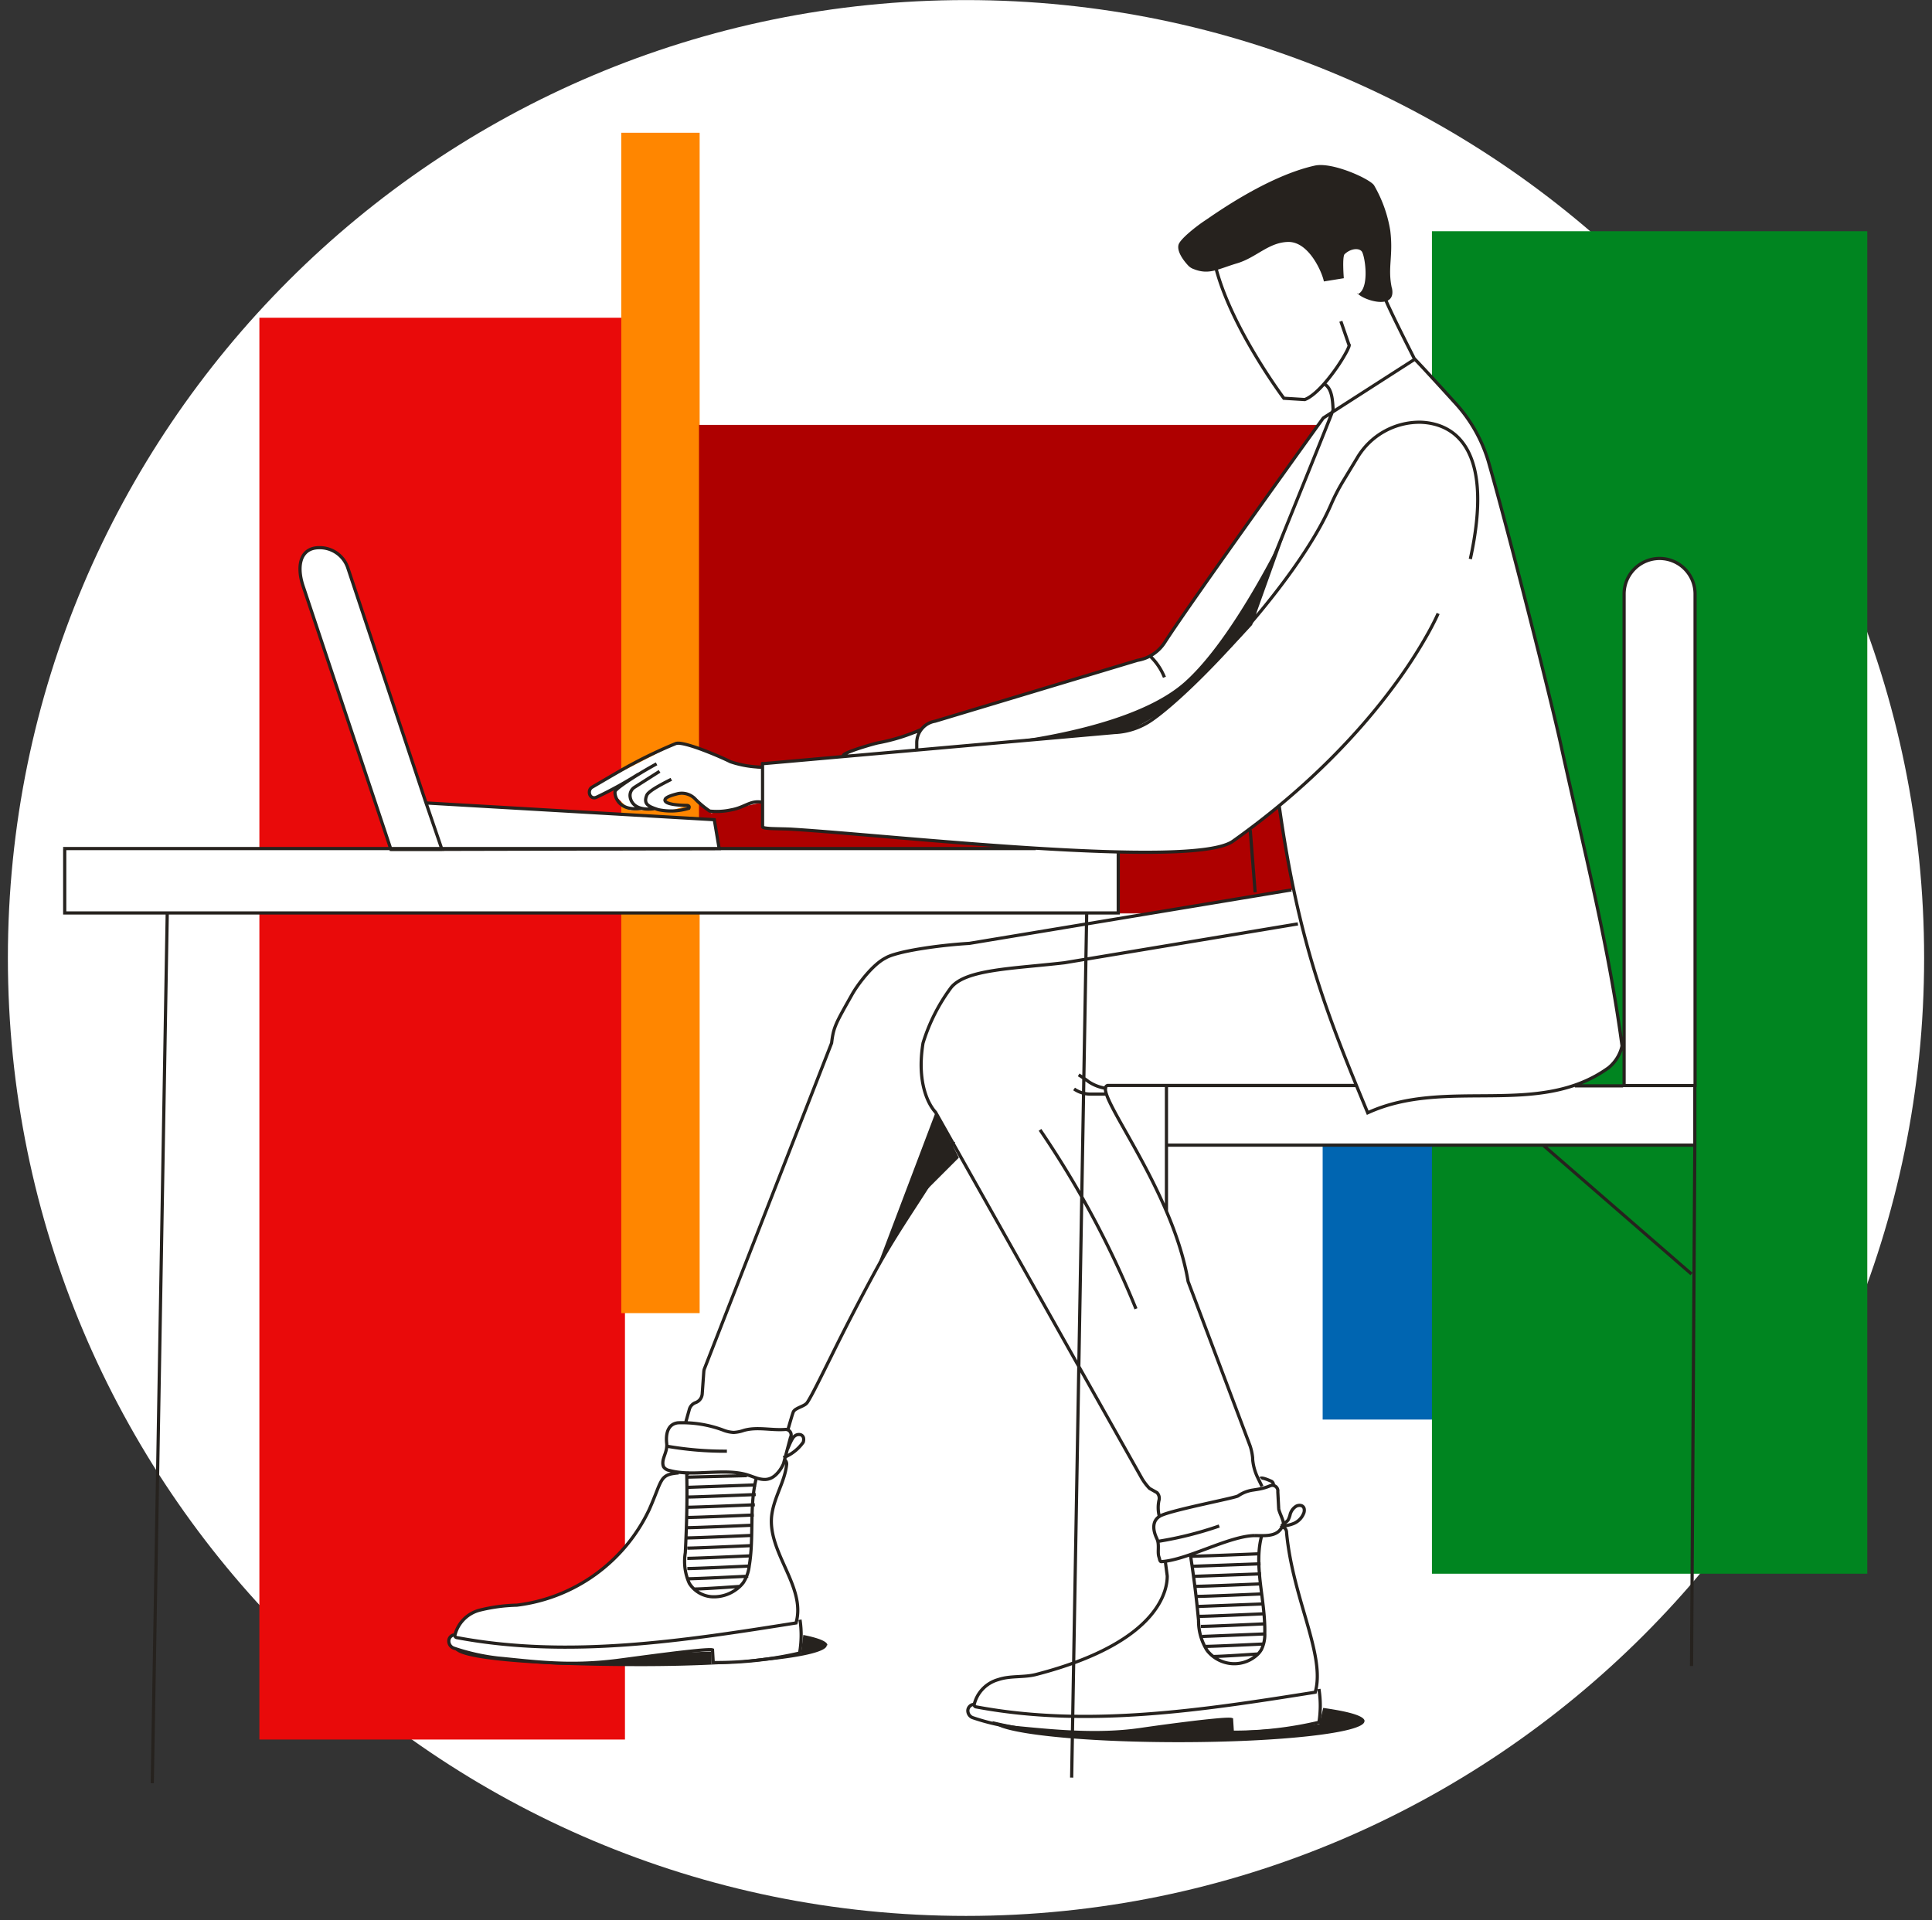
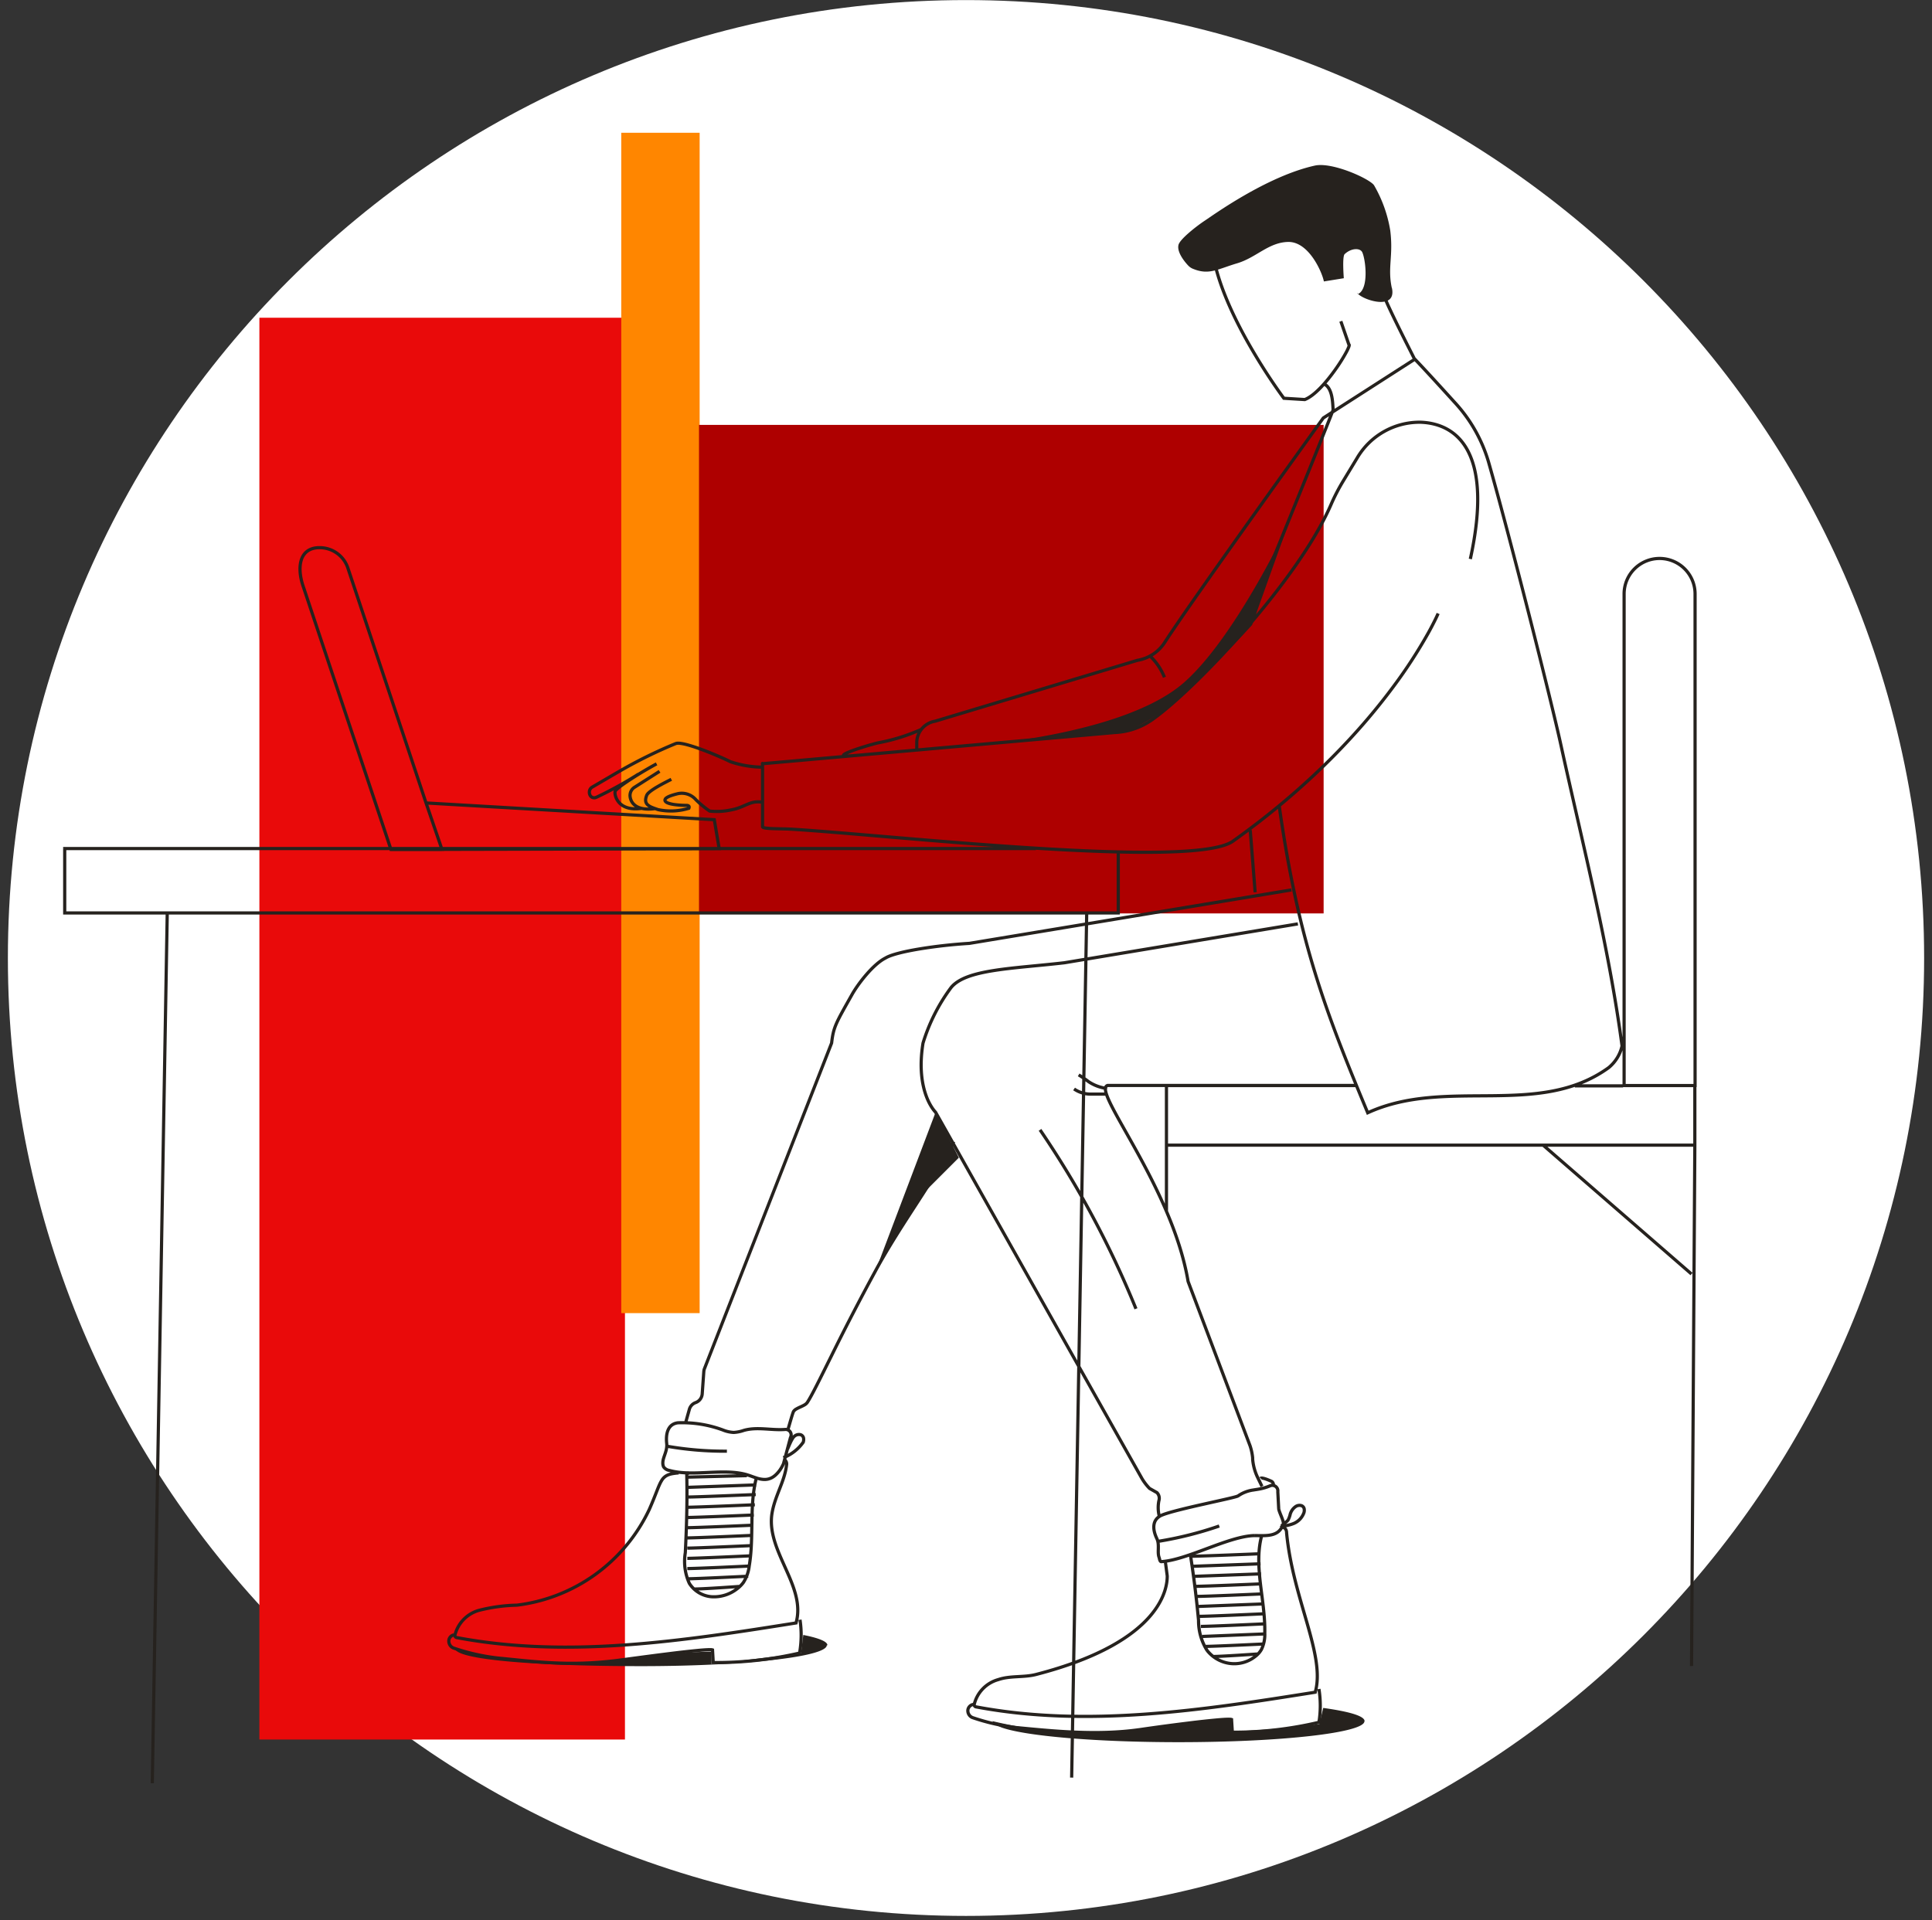
<svg xmlns="http://www.w3.org/2000/svg" width="172" height="171" fill="none">
  <rect width="100%" height="100%" fill="#333333" stroke="none" />
  <path d="M86 170.604c47.109 0 85.299-38.19 85.299-85.299C171.299 38.196 133.109.007 86 .007 38.891.007.702 38.197.702 85.305c0 47.109 38.189 85.299 85.298 85.299z" fill="#fff" />
  <path d="M55.638 28.293H23.092v126.605h32.546V28.293z" fill="#E90A0A" />
  <path d="M62.287 11.822h-6.978v105.106h6.978V11.822z" fill="#FF8600" />
  <path d="M117.838 37.835H62.229v43.501h55.609v-43.5z" fill="#AE0000" />
-   <path d="M127.488 37.828h-9.736v88.578h9.736V37.828z" fill="#0065B1" />
-   <path d="M166.239 20.591h-38.758v119.542h38.758V20.591z" fill="#008520" />
-   <path fill-rule="evenodd" clip-rule="evenodd" d="M144.567 52.888a3.16 3.16 0 013.159-3.16 3.152 3.152 0 013.146 3.16v49.125h-47.04v-5.066H98.38l.393 1.627 5.216 9.657 1.806 6.132c3.59 7.528 5.178 13.493 5.872 16.097.251.944.385 1.446.454 1.42.683-.269.757-.186 1.09.187.076.086.165.185.278.3l.293 1.949c-.009.105.09.353.194.612.122.305.25.625.215.749-.039.133-.094.26-.165.38a.444.444 0 01.516.422c.246 2.593.946 5.008 1.577 7.181.768 2.647 1.431 4.933 1.038 6.739h.265a9.339 9.339 0 010 2.966c-2.52.601-5.103.901-7.694.896l-.072-1.133c-.473-.171-6.756.688-8.231.91-3.612.508-7.374.149-10.478-.146l-.42-.04a18.93 18.93 0 01-3.918-.888.66.66 0 01-.423-.716.595.595 0 01.38-.437l.165-.036a3.04 3.04 0 012.15-2.207c.578-.196 1.19-.231 1.803-.266.526-.03 1.054-.06 1.563-.193 11.477-2.965 11.671-7.952 11.671-8.768l-.172-1.312-.38.044a.79.79 0 01-.2-.373c-.079-.204-.068-.453-.058-.715.014-.317.027-.653-.114-.947-.359-.738-.48-1.555.236-1.992a3.196 3.196 0 01-.05-1.433.717.717 0 00-.172-.716l-.659-.373a4.78 4.78 0 01-.681-.888l-16.822-29.86c-.929 1.822-2.117 3.658-3.368 5.59-1.168 1.805-2.391 3.695-3.509 5.737-1.748 3.218-3.153 6.035-4.202 8.139-.89 1.784-1.523 3.055-1.895 3.624-.111.172-.366.289-.618.404-.252.116-.503.23-.607.399-.115.193-.164 1.518 0 1.231 0 0-.157.273-.351.631a.473.473 0 01.079.502l-.508 1.906a.458.458 0 01.2.436c-.081.771-.362 1.492-.648 2.228-.27.695-.545 1.403-.663 2.178-.244 1.605.444 3.147 1.127 4.675.703 1.575 1.4 3.136 1.065 4.739l.273.036c.15.984.138 1.985-.037 2.966-2.52.584-5.1.867-7.687.845l-.064-1.132c-.39-.141-4.919.464-7.335.787-.52.07-.943.126-1.205.158-3.744.47-6.6.18-9.375-.101-.406-.041-.81-.082-1.214-.12a18.976 18.976 0 01-3.925-.931.668.668 0 01-.416-.717.565.565 0 01.373-.437h.172a3.052 3.052 0 012.149-2.207 15.06 15.06 0 013.36-.458 15.044 15.044 0 0011.785-8.504c.257-.585.445-1.066.599-1.461.533-1.365.668-1.711 1.901-1.828a5.63 5.63 0 01-.716-.142.767.767 0 01-.509-.316.875.875 0 01-.064-.408c0-.21.079-.434.162-.671.108-.304.222-.628.181-.962-.1-.882.1-1.763 1.025-1.856.212-.015.425-.015.638 0l.35-1.239a.902.902 0 01.56-.602.889.889 0 00.587-.789l.143-1.991a1.06 1.06 0 01.043-.208l11.334-29.036c.158-1.377.356-1.73 1.644-4.012l.16-.287c.51-.917 1.864-2.708 2.996-3.274.946-.588 4.664-1.14 7.48-1.303l28.656-4.758h.157a112.52 112.52 0 01-1.289-7.458c-1.233 1.047-2.629 2.1-4.098 3.146-1.218.866-5.173 1.074-10.187.96v5.444H5.76v-5.731h29.06l-7.81-23.334c-.602-1.72-.38-3.496 1.433-3.496a2.644 2.644 0 012.515 1.777L38 71.478l25.59 1.462.438 2.587h28.455c-4.866-.297-10.007-.734-14.333-1.101-3.08-.262-5.748-.489-7.61-.605-.302-.02-.67-.028-1.037-.036-.824-.02-1.635-.037-1.635-.186V71.45l-4.543.96-2.049-1.662h-1.332l-.874.573 1.956.465-1.175.358h-3.769l-1.332-1.317.129-.717-1.97 1.025-.459-.308.15-.717 7.673-3.933 2.286.53 2.916 1.369c.432.041 1 .151 1.472.242.505.098.9.175.9.123 0-.365 0-.41.02-.423.008-.006.023-.005.043-.028l7.1-.638 1.433-.674 5.373-1.454c0-.337.502-.852 1.433-1.003l18.018-5.423a3.584 3.584 0 002.429-1.598c2.364-3.675 13.741-19.544 13.741-19.544l.358-.415 1.067-.716-.859-2.372-1.871 1.433-1.862-.115a55.62 55.62 0 01-4.356-7.35c-1.547-3.231-2.536-6.763-1.92-8.246 1.118-2.68 11.52-1.354 11.52-1.354l6.448 13.461c.939.982 2.4 2.587 3.582 3.89a13.345 13.345 0 012.916 5.26c1.884 6.583 5.616 21.391 6.448 25.21.462 2.111.943 4.218 1.424 6.324 1.553 6.798 3.103 13.588 4.027 20.513a3.536 3.536 0 01-1.203 1.927 11.686 11.686 0 01-2.995 1.548h4.406V52.888zm-28.722 29.52a.827.827 0 01-.049-.24l-.251.085.329.258c-.008-.034-.019-.068-.029-.103z" fill="#fff" />
  <path d="M71.184 147.196l.032.139.092-.021.016-.093-.14-.025zm-7.687.846l-.142.008.008.133.133.002.001-.143zm-.064-1.125l.142-.008-.006-.094-.088-.032-.048.134zm-19.128.724l-.017.141h.003l.014-.141zm-3.926-.889l-.052.133.006.002.046-.135zm-.416-.716l-.14-.024v.004l.14.02zm.373-.437v-.142h-.024l-.023.008.047.134zm45.98-61.597l.007.141h.008l.007-.001-.022-.14zm-7.48 1.303l.064.127.005-.002.006-.004-.075-.12zm-4.8 7.573l.132.052.007-.018.002-.018-.14-.016zm-11.334 29.029l-.133-.052-.003.01.136.042zm-.043.208l-.141-.015v.004l.141.011zm-.143 1.991l-.142-.01v.003l.142.007zm-.587.788l-.049-.133.048.133zm-.56.603l-.136-.04v.001l.137.039zm16.6-12.38l.125.068v-.001l-.125-.067zm-7.322 12.566l.12.075.002-.001-.122-.074zm24.122-39.955l.016.142.007-.002-.023-.14zm-10.102 2.214l-.11-.09-.004.005.114.085zm-2.493 4.936l-.135-.042-.003.01-.002.009.14.023zm1.118 6.161l.124-.07-.01-.018-.015-.014-.1.102zm18.369 32.611l-.124.07.002.003.122-.073zm.681.889l-.103.098.015.015.017.01.071-.123zm.659.372l.101-.099-.014-.015-.018-.01-.069.124zm.172.717l-.136-.043-.002.007-.002.008.14.028zm-4.564-36.974v-.143h-.02l-.02.006.04.136zm7.164 17.459l-.14.023.002.014.005.012.133-.049zm5.524 14.65l.135-.044-.002-.006-.133.05zm.222 1.053h.142v-.013l-.142.013zm0 .115h-.142v.012l.142-.012zm.422 1.583l-.128.061.001.001.127-.062zm32.648-34.853h-.142v.142h.142v-.142zm6.318 0v.142h.142v-.142h-.142zm-47.061 0v-.142h-.142v.142h.142zm0 5.308h-.142v.142h.142v-.142zm47.04 0v.142h.142v-.142h-.142zM5.761 75.562v-.142H5.62v.142h.142zm0 5.731H5.62v.143h.142v-.143zm93.794 0v.143h.142v-.143h-.142zm-35.527-5.717v.142h.168l-.028-.165-.14.023zm-.437-2.586l.14-.024-.02-.111-.112-.007-.008.142zm-28.786 2.651l-.135.045.032.097h.103v-.142zm4.542 0v.142h.199l-.065-.188-.134.046zm-1.433-4.184l-.135.045v.001l.135-.046zm-6.956-20.912l.135-.045-.001-.002-.134.047zm-2.515-1.777v.142h.001v-.142zm-1.433 3.496l.135-.045v-.002l-.135.047zm87.289-16.8l-.114.086.04.052.065.004.009-.142zm1.863.115l-.01.142.032.002.029-.012-.051-.132zm3.925-4.893l-.134.046.032.094.099.002.003-.142zm-55.07 37.139l-.067.126.01.005.01.003.046-.134zm-4.844-1.62l-.046-.135-.008.004.054.132zm-5.015 2.465l.07.124.002-.001-.072-.123zm-2.457 1.433l-.072-.123-.005.003.077.12zm.401.889l.057.13.004-.002-.06-.129zm3.367-.875l-.076-.12-.004.003.08.117zm1.104.71l.132.052v-.003l-.132-.05zm1.017 1.268l-.046.134.008.003.008.001.03-.138zm2.737-.123l.042.137.06-.02.027-.058-.13-.059zm-.237-.257v.142h.004l-.004-.142zm-1.884-.516l-.137-.037.137.037zm1.125-.523l-.031-.139-.003.001.034.138zm1.619.53l-.108.094.007.006.1-.1zm1.232 1.017l-.08.118.03.02.035.004.015-.142zm1.913-.107l-.025-.14-.006.001.031.139zm13.11-5.975L78.18 66h-.002l.027.14zm43.559 32.948l-.132.055.057.136.134-.062-.059-.13zm21.442-4.012l.083.116.007-.006-.09-.11zm1.261-2.271l.141.018.001-.008-.142-.01zm-.043.458l-.141.02.141-.02zM132.51 41.102l.137-.039-.001-.001-.136.04zm-2.966-5.23l-.106.096h.001l.105-.096zm-3.582-3.89l.103-.098-.081-.085-.099.064.077.12zm-8.153 5.237l-.076-.12-.023.015-.017.022.116.083zm-16.542 21.579l-.023-.14-.009.001-.009.003.041.136zM83.249 64.22l.023.14.01-.001.008-.003-.04-.136zm-1.633 1.891l-.142-.002v.002h.142zm30.225-12.651l-.131-.054-.007.016-.003.018.141.02zm-54.046 80.97l.128.061.002-.003-.13-.058zm-11.785 8.504l.003.142h.007l.007-.001-.017-.141zm-3.36.458l-.035-.137-.004.001.039.136zm-2.15 2.214l-.138-.034-.002.009v.008l.14.017zm.165.215l.026-.14-.006-.001-.02.141zm30.205-1.304l.022.14.09-.014.024-.087-.136-.039zm-2.15-9.7l-.14-.022v.001l.14.021zm1.311-4.406l-.141-.017v.002l.141.015zm-8.898.609l.142-.016-.284.02.142-.004zm-.122 7.236l.14.023.002-.008v-.008l-.142-.007zm.359 2.736l-.13.059.004.009.006.008.12-.076zm1.97 1.19l-.012.141.003.001.009-.142zm2.228-.666l-.083-.116-.003.002.086.114zm.609-.595l.113.086.003-.005.004-.005-.12-.076zm.523-1.469l-.14-.024-.002.008.142.016zm4.807-11.025l.116.082.013-.019.007-.021-.136-.042zm-.215-.667l.056-.13-.009-.004-.008-.003-.04.137zm-.53.101l.074.121.007-.004.005-.004-.086-.113zm-11.75 2.35h.143l-.284-.012.142.012zm.065.408l-.131.054.006.015.009.012.116-.081zm.509.315l.038-.137-.008-.002-.008-.001-.022.14zm7.028.423l-.044.135.044-.135zm2.808-.438l.115.084.001-.001-.116-.083zm.337-.601l.13.056.005-.01.002-.01-.137-.036zm.616-2.314l-.125-.068-.008.015-.004.016.137.037zm-.48-.717l.01.142h.005l-.015-.142zm-3.682.086l-.04-.136-.008.002.048.134zm-.896.179l-.008.142.008.001.008-.001-.008-.142zm-.953-.214l.054-.132-.004-.002-.05.134zm-3.983-.645l-.005-.142h-.01l.015.142zm26.17 25.103l-.03-.139-.008.002-.01.004.049.133zm-.379.437l-.14-.03v.009l.14.021zm.423.716l-.05.134.004.001.046-.135zm3.919.889l-.017.141h.003l.014-.141zm10.896.186l.02.141h.001l-.021-.141zm8.232-.91l.142-.008-.006-.094-.088-.032-.048.134zm.072 1.132l-.142.009.008.133.133.001.001-.143zm7.708-.881l.033.139.093-.022.015-.094-.141-.023zm-13.504-13.032h.142v-.009l-.002-.009-.14.018zm-15.038 9.228l.038.137.008-.002-.046-.135zm-2.15 2.214l-.137-.034-.002.008-.001.007.14.019zm.159.215l.026-.141h-.002l-.024.141zm30.204-1.304l.022.14.089-.014.025-.087-.136-.039zm-2.551-14.199h-.142v.006l.001.006.141-.012zm-7.837 7.801l.142.001v-.007l-.001-.007-.141.013zm.766 2.687l-.12.076.004.006.005.006.111-.088zm4.298.508l-.086-.113-.002.003.088.11zm.524-.587l.122.072.003-.005.002-.005-.127-.062zm.307-1.433l-.142-.004.001.009.141-.005zm2.623-9.822l.054.131.005-.002-.059-.129zm.853-.91l.133.05.002-.008-.135-.042zm-.209-.659l.054-.132-.006-.002-.007-.003-.041.137zm-1.024.845l.138.037.001-.008-.139-.029zm-.165.43l.114.085.008-.01.005-.01-.127-.065zm-.207.201l-.081-.117-.003.001.084.116zm-11.277 3.138l.136-.044-.002-.004-.002-.005-.132.053zm8.482-1.949v-.142h-.003l.003.142zm2.573-1.06l.136.039v-.001l-.136-.038zm-.409-1.361l.142.012.001-.009-.001-.011-.142.008zm-.079-1.505l-.141-.016-.001.012v.012l.142-.008zm-.716-.494l.054.131.005-.003.005-.002-.064-.126zm-2.823.888l-.079-.118h-.001l.08.118zm-6.798 1.719l-.058-.13-.001.001.059.129zm-.423 2.099l.128-.06v-.002l-.128.062zm10.137-5.143l-.059.129.007.003.006.002.046-.134zM96.911 96.317l-.086.113.007.005.08-.118zm.144 1.11l-.003.142h.003v-.142zm29.423-59.828l.005-.142h-.003l-.002.142zm-5.646 3.167l.122.073.001-.001-.123-.072zm-2.35 4.198l.131.057-.131-.057zm-15.968 19.164l.08.117h.001l-.081-.117zm-3.31 1.103l-.006-.142h-.006l.012.142zm-31.28 2.773l-.012-.142-.051.005-.037.036.1.1zm3.156 76.248a8.965 8.965 0 01-.036 2.92l.28.049c.177-.995.19-2.013.037-3.012l-.281.043zm.072 2.806a32.687 32.687 0 01-7.653.842l-.003.285a32.98 32.98 0 007.72-.85l-.064-.277zm-7.513.976l-.064-1.125-.284.017.065 1.124.283-.016zm-.158-1.251a.738.738 0 00-.2-.028 4.425 4.425 0 00-.296.004c-.232.01-.537.032-.892.066a88.23 88.23 0 00-2.571.29c-1.888.234-3.915.514-4.647.607l.036.282c.745-.094 2.75-.372 4.646-.607a92.763 92.763 0 012.563-.289c.353-.033.652-.056.877-.065a3.87 3.87 0 01.273-.004l.083.006a.18.18 0 01.031.006l.097-.268zm-8.606.939c-4.28.535-7.378.079-10.557-.223l-.027.283c3.168.301 6.302.761 10.62.222l-.036-.282zm-10.554-.223a18.781 18.781 0 01-3.896-.881l-.092.269c1.283.438 2.609.738 3.955.895l.033-.283zm-3.89-.879a.524.524 0 01-.327-.564l-.282-.04a.807.807 0 00.505.868l.104-.264zm-.328-.559a.42.42 0 01.28-.327l-.094-.269a.708.708 0 00-.466.547l.28.049zm.233-.32h.172v-.284h-.172v.284zm74.613-66.637l-28.657 4.757.046.28 28.657-4.756-.046-.28zM86.307 83.86c-1.412.083-3.05.263-4.456.496-.702.116-1.348.246-1.88.385-.526.137-.954.285-1.21.444l.15.242c.217-.134.608-.275 1.132-.411.52-.136 1.158-.264 1.855-.38a44.493 44.493 0 014.425-.492l-.016-.284zm-7.535 1.319c-.592.297-1.229.904-1.775 1.54-.549.64-1.02 1.324-1.28 1.792l.248.139c.25-.45.71-1.119 1.248-1.746.54-.63 1.147-1.201 1.687-1.47l-.128-.255zm-3.055 3.332c-.713 1.267-1.13 1.992-1.384 2.578-.26.595-.355 1.049-.438 1.773l.282.033c.082-.708.172-1.132.416-1.693.249-.568.654-1.276 1.372-2.552l-.248-.14zm-1.814 4.316l-11.333 29.03.265.103 11.333-29.03-.265-.103zm-11.337 29.039c-.024.076-.04.155-.048.235l.283.03a.914.914 0 01.037-.18l-.272-.085zm-.049.239l-.143 1.992.284.021.143-1.992-.284-.021zm-.143 1.995a.748.748 0 01-.494.662l.096.267c.39-.139.66-.5.682-.914l-.284-.015zm-.494.662a1.045 1.045 0 00-.647.696l.273.078a.76.76 0 01.471-.507l-.097-.267zm-.647.697l-.33 1.182.274.076.33-1.182-.274-.076zm23.55-23.868c-.894 1.783-2.041 3.568-3.26 5.449-1.219 1.88-2.508 3.855-3.679 6.01l.25.135c1.165-2.143 2.448-4.108 3.667-5.99 1.218-1.88 2.374-3.677 3.277-5.477l-.254-.127zm-6.939 11.459a218.176 218.176 0 00-3.967 7.651c-1.02 2.049-1.725 3.492-2.124 4.103l.238.155c.411-.629 1.128-2.095 2.141-4.131a215.09 215.09 0 013.962-7.642l-.25-.136zm-6.09 11.754a.63.63 0 01-.21.178c-.102.061-.221.115-.349.174a3.682 3.682 0 00-.373.187.84.84 0 00-.296.266l.243.149a.58.58 0 01.2-.172c.098-.059.217-.113.345-.172.124-.057.259-.118.375-.187a.904.904 0 00.303-.269l-.239-.154zm-1.227.804a.599.599 0 00-.046.099 11.905 11.905 0 00-.176.55c-.096.321-.214.732-.332 1.135l.273.079c.119-.405.235-.812.33-1.133.048-.161.09-.298.125-.402l.045-.126a.311.311 0 01.016-.038l.006-.013-.241-.151zm40.635-51.681l.438 5.537.282-.022-.436-5.538-.284.023zm4.36 8.201l-20.776 3.46.046.281 20.777-3.46-.047-.28zm-20.77 3.46c-2.31.267-4.518.412-6.3.694-.893.141-1.69.318-2.35.565-.659.247-1.192.569-1.545 1.006l.221.18c.31-.384.79-.682 1.424-.92.633-.237 1.409-.41 2.294-.55 1.778-.281 3.957-.423 6.29-.693l-.034-.282zm-10.198 2.27a16.337 16.337 0 00-2.515 4.98l.271.083a16.058 16.058 0 012.472-4.894l-.228-.169zm-2.52 4.998c-.362 2.223-.08 3.788.297 4.803.189.507.401.874.569 1.117.083.122.155.212.207.273l.061.068.018.018.005.005.001.002h.001l.099-.102.099-.102v-.001c-.001 0-.002 0-.003-.002a3.074 3.074 0 01-.254-.32 4.848 4.848 0 01-.536-1.056c-.36-.966-.638-2.481-.284-4.658l-.28-.045zm1.134 6.254l18.369 32.611.248-.14-18.369-32.61-.248.139zm18.371 32.614c.197.332.432.638.7.914l.204-.197a4.682 4.682 0 01-.66-.862l-.244.145zm.732.939l.659.373.14-.248-.659-.372-.14.247zm.628.349a.574.574 0 01.138.574l.272.085a.86.86 0 00-.207-.858l-.203.199zm.134.589a3.3 3.3 0 00.037 1.453l.276-.071a3.002 3.002 0 01-.034-1.327l-.279-.055zm17.699-37.089H98.609v.285h22.123v-.285zm-22.162.006a.39.39 0 00-.275.267.855.855 0 000 .422c.063.31.236.726.482 1.222.493.995 1.304 2.373 2.199 3.99 1.796 3.247 3.945 7.485 4.657 11.718l.281-.047c-.721-4.285-2.893-8.562-4.689-11.808-.902-1.629-1.704-2.992-2.194-3.98-.244-.495-.403-.881-.457-1.151a.594.594 0 01-.008-.28c.013-.044.036-.067.083-.08l-.08-.273zm7.07 17.645l5.524 14.651.266-.1-5.523-14.651-.267.1zm5.522 14.646c.109.331.182.674.215 1.022l.284-.027a5.079 5.079 0 00-.229-1.084l-.27.089zm.215 1.008v.115h.284v-.115h-.284zm0 .127c.048.566.195 1.118.436 1.632l.257-.121a4.498 4.498 0 01-.409-1.535l-.284.024zm.437 1.633l.408.839.255-.125-.408-.838-.255.124zm32.775-34.773h6.318v-.284h-6.318v.284zm6.46-.142V52.887h-.284v43.774h.284zm0-43.774a3.3 3.3 0 00-3.301-3.301v.284a3.017 3.017 0 013.017 3.017h.284zm-3.301-3.301a3.3 3.3 0 00-3.301 3.301h.284a3.017 3.017 0 013.017-3.017v-.284zm-3.301 3.301v43.774h.284V52.887h-.284zM120.761 96.52h-16.915v.284h16.915v-.284zm-17.057.142v5.308h.284v-5.308h-.284zm.142 5.45h47.04v-.284h-47.04v.284zm47.182-.142v-5.308h-.284v5.308h.284zm-.293 46.382l.293-46.403-.284-.001-.294 46.402.285.002zm-47.031-46.568v6.018h.284v-6.018h-.284zm33.599.308l13.196 11.462.186-.214-13.196-11.463-.186.215zM92.218 75.42H5.761v.284h86.457v-.284zm-86.599.142v5.731h.284v-5.73H5.62zm.142 5.874h93.794v-.285H5.76v.285zm93.936-.143v-5.3h-.285v5.3h.285zm-64.799-5.51l29.13-.065v-.284l-29.13.065v.284zm29.27-.23l-.437-2.587-.28.048.436 2.586.28-.047zm-.57-2.705l-25.654-1.49-.017.284 25.655 1.49.017-.284zm-28.793 2.935h4.542V75.5h-4.542v.284zm4.676-.188L38.05 71.41l-.27.092 1.433 4.184.27-.092zm-1.432-4.183L31.093 50.5l-.27.09 6.956 20.912.27-.09zm-6.957-20.914a2.786 2.786 0 00-2.65-1.872l.002.284a2.501 2.501 0 012.38 1.681l.268-.093zm-2.649-1.872c-.477 0-.861.117-1.157.332-.295.214-.49.518-.6.87-.22.701-.116 1.61.19 2.483l.268-.094c-.295-.845-.381-1.685-.187-2.303a1.39 1.39 0 01.496-.727c.238-.172.56-.277.99-.277v-.284zm-1.568 3.683l7.795 23.377.27-.09-7.795-23.377-.27.09zM14.746 81.313l-1.332 77.473.284.005 1.333-77.473-.285-.005zm99.683-61.18c-.729.029-1.497-.104-2.247-.276-.74-.17-1.48-.383-2.114-.502-.633-.118-1.216-.155-1.649.06-.453.227-.696.703-.71 1.489l.284.006c.014-.734.234-1.081.553-1.24.34-.17.837-.153 1.469-.035.631.118 1.338.323 2.104.5.756.173 1.553.313 2.321.283l-.011-.284zm-6.72.77c-.031 1.48.363 3.136.964 4.781.603 1.647 1.416 3.292 2.232 4.752a52.15 52.15 0 002.996 4.724l.209.289.056.075.014.019.003.005.002.002.114-.086.113-.085-.001-.002a.017.017 0 01-.003-.004l-.014-.019-.055-.074-.207-.286a51.732 51.732 0 01-2.979-4.697c-.811-1.452-1.617-3.082-2.213-4.71-.595-1.63-.977-3.248-.947-4.677l-.284-.006zm6.581 14.703l1.862.115.018-.284-1.863-.115-.017.284zm1.923.105c.465-.18.966-.587 1.444-1.08.483-.498.955-1.094 1.36-1.667a15.28 15.28 0 00.966-1.539 3.91 3.91 0 00.236-.508.657.657 0 00.04-.18.214.214 0 00-.027-.111.168.168 0 00-.142-.083l-.006.285a.118.118 0 01-.097-.057c-.015-.026-.013-.045-.013-.04a.401.401 0 01-.024.093 3.685 3.685 0 01-.218.468c-.213.4-.547.943-.947 1.508-.4.565-.863 1.15-1.332 1.632-.471.486-.937.857-1.343 1.014l.103.265zm4.009-5.072l-.717-2.077-.268.092.716 2.078.269-.093zm2.894-4.305a.217.217 0 00.001.097.795.795 0 00.021.08c.019.058.046.131.081.217.069.17.17.399.292.664.245.53.576 1.212.908 1.885.333.674.667 1.34.919 1.836l.303.6.085.167.022.044.007.012.001.003.127-.064.126-.065-.001-.004a.043.043 0 01-.006-.01l-.023-.045-.085-.167-.303-.599c-.251-.497-.585-1.161-.917-1.834a85.67 85.67 0 01-.904-1.878 14.837 14.837 0 01-.288-.652 3.21 3.21 0 01-.073-.195.612.612 0 01-.013-.05c-.003-.016.002-.003-.004.021l-.276-.063zm-21.853 90.154a85.143 85.143 0 00-8.554-15.96l-.236.16A84.848 84.848 0 01101 116.594l.264-.106zm2.536-56.231a5.496 5.496 0 00-1.316-1.942l-.197.206a5.18 5.18 0 011.249 1.841l.264-.105zM67.883 68.17a9.05 9.05 0 01-2.821-.48l-.091.27a9.38 9.38 0 002.91.494l.002-.284zm-2.8-.471c-.326-.172-1.364-.64-2.408-1.034a15.543 15.543 0 00-1.497-.494 4.654 4.654 0 00-.6-.121c-.17-.02-.33-.02-.45.021l.091.269a.845.845 0 01.326-.007c.156.017.346.057.562.113.43.112.948.288 1.467.485 1.038.391 2.064.855 2.376 1.02l.133-.252zm-4.964-1.625a41.512 41.512 0 00-5.032 2.473l.142.246a41.34 41.34 0 014.998-2.456l-.108-.263zm-5.03 2.472c-.317.18-2.153 1.256-2.46 1.434l.143.246c.31-.18 2.142-1.254 2.456-1.432l-.14-.248zm-2.465 1.437c-.298.192-.352.556-.25.822a.587.587 0 00.289.326.586.586 0 00.496-.01l-.113-.26c-.117.05-.202.04-.26.013a.302.302 0 01-.147-.171c-.065-.17-.021-.378.139-.48l-.154-.24zm.539 1.137c1.291-.61 2.543-1.3 3.748-2.065l-.153-.24a33.965 33.965 0 01-3.717 2.048l.122.257zm5.48-2.555l-2.25 1.432.153.24 2.25-1.433-.154-.24zM56.389 70c-.276.188-.441.5-.442.834h.285c0-.24.119-.465.317-.6L56.39 70zm-.442.834c0 .106.027.516.355.861.334.352.948.602 2.05.447l-.04-.281c-1.047.146-1.555-.099-1.804-.361a1.02 1.02 0 01-.276-.666h-.285zm3.752-1.566c-.243.126-.756.379-1.225.652a6.167 6.167 0 00-.646.422c-.09.07-.172.14-.238.21a.702.702 0 00-.15.224l.266.1a.443.443 0 01.091-.129c.052-.055.121-.115.205-.18.168-.13.384-.267.615-.401.462-.27.962-.515 1.214-.647l-.132-.251zm-2.258 1.506c-.088.221-.122.414-.098.584.025.174.109.31.23.42.116.106.267.186.43.254.163.07.35.132.54.197l.093-.269c-.196-.067-.37-.125-.523-.19a1.239 1.239 0 01-.35-.203.4.4 0 01-.139-.25c-.014-.103.004-.244.08-.438l-.264-.105zm1.12 1.46c.93.199 1.898.156 2.808-.125l-.084-.272a5.279 5.279 0 01-2.665.118l-.06.278zm2.895-.203c.046-.1.067-.233-.023-.34-.082-.097-.217-.122-.347-.118l.008.284a.302.302 0 01.102.01c.02.005.022.01.02.007-.005-.005-.005-.01-.005-.007a.14.14 0 01-.014.047l.26.117zm-.366-.316v-.142h-.021l-.063-.001a7.85 7.85 0 01-.89-.062 2.553 2.553 0 01-.617-.144.392.392 0 01-.143-.089c-.016-.019-.016-.028-.012-.042l-.275-.072a.32.32 0 00.07.298.66.66 0 00.248.167c.19.08.445.13.691.163a7.797 7.797 0 00.923.065h.065l.018.001h.006v-.142zm-1.746-.48c.001-.006.014-.033.072-.075.055-.04.134-.082.233-.124.198-.083.456-.158.716-.222l-.068-.276c-.264.065-.54.144-.758.236a1.41 1.41 0 00-.29.156.448.448 0 00-.18.232l.275.073zm1.018-.42a1.52 1.52 0 011.48.484l.215-.186a1.804 1.804 0 00-1.757-.576l.062.277zm1.487.491c.383.386.803.732 1.254 1.035l.159-.236a8.046 8.046 0 01-1.211-1l-.202.201zm1.318 1.059c.655.07 1.316.032 1.959-.11l-.062-.278a5.781 5.781 0 01-1.867.105l-.03.283zm1.953-.109c.65-.114 1.096-.35 1.492-.514.395-.162.757-.263 1.284-.153l.058-.278c-.604-.127-1.027-.005-1.45.169-.42.172-.823.389-1.434.496l.05.28zm16.839-7.434c-1.21.54-2.478.936-3.78 1.18l.052.279a17.053 17.053 0 003.844-1.2l-.116-.259zm-3.78 1.18c-.337.066-1.539.411-2.353.712a6.333 6.333 0 00-.527.216c-.07.033-.133.067-.183.099a.417.417 0 00-.13.118.185.185 0 00-.03.126.183.183 0 00.074.12c.053.04.126.053.186.06.135.016.348.01.652-.017l-.025-.283a3.4 3.4 0 01-.594.018c-.058-.007-.062-.016-.05-.006.012.008.034.03.04.07a.094.094 0 01-.012.064c-.004.006.002-.005.043-.032.037-.022.087-.05.152-.08.128-.062.302-.133.503-.207.805-.297 1.992-.637 2.308-.7l-.055-.279zm35.563 5.769c1.715 12.196 4.242 18.599 7.89 27.373l.263-.11c-3.645-8.764-6.161-15.141-7.871-27.303l-.282.04zm8.081 27.447c3.466-1.59 7.229-1.466 10.946-1.504 3.703-.038 7.357-.236 10.52-2.521l-.166-.231c-3.083 2.227-6.652 2.43-10.357 2.468-3.694.037-7.528-.09-11.061 1.53l.118.258zm21.473-4.03a3.653 3.653 0 001.312-2.364l-.282-.036a3.37 3.37 0 01-1.21 2.18l.18.22zm1.313-2.372a4.467 4.467 0 01.027-.305c.001-.007 0 0-.004.01 0 0-.01.029-.038.053a.141.141 0 01-.224-.062l-.004-.013s.002.009.002.032c.002.02.002.047.003.079l-.003.229a5.191 5.191 0 01-.028.447l-.004.027-.002.009v.002l.001-.004a.135.135 0 01.159-.071c.036.01.056.031.066.04.009.012.014.022.016.025l.002.004a.589.589 0 01-.013-.074l-.282.04a.99.99 0 00.021.108.194.194 0 00.041.085.147.147 0 00.235-.016.176.176 0 00.025-.053.527.527 0 00.017-.082c.016-.113.026-.308.03-.48.002-.088.004-.17.003-.239a1.065 1.065 0 00-.014-.18.155.155 0 00-.035-.06.15.15 0 00-.094-.044.15.15 0 00-.102.034c-.03.025-.04.056-.042.06-.007.016-.01.033-.012.042a5.833 5.833 0 00-.031.338l.284.019zm-.044.43c-1.205-9.12-3.507-17.994-5.469-26.963l-.277.06c1.964 8.984 4.261 17.836 5.464 26.94l.282-.037zm-5.469-26.963c-.832-3.822-4.565-18.633-6.449-25.22l-.274.078c1.884 6.582 5.616 21.387 6.446 25.202l.277-.06zm-6.45-25.221a13.485 13.485 0 00-2.997-5.286l-.21.193a13.205 13.205 0 012.935 5.174l.272-.081zm-2.997-5.285c-1.182-1.304-2.645-2.91-3.584-3.893l-.206.197c.937.98 2.397 2.583 3.579 3.887l.211-.191zm-3.764-3.914l-8.152 5.237.153.239 8.152-5.237-.153-.24zm-8.076 5.356l-.116-.083-.002.003a.062.062 0 01-.006.009l-.025.035-.099.137-.377.524-1.363 1.897a2187.446 2187.446 0 00-4.298 6.005c-3.232 4.534-6.762 9.533-7.947 11.377l.239.154c1.18-1.837 4.706-6.83 7.94-11.366 1.616-2.267 3.158-4.42 4.296-6.005l1.364-1.896.377-.524.098-.137.026-.035a.062.062 0 00.006-.009l.002-.002-.115-.084zm-14.233 19.904a3.438 3.438 0 01-2.332 1.535l.046.28a3.723 3.723 0 002.525-1.661l-.239-.154zm-2.35 1.539l-18.018 5.423.082.272 18.018-5.423-.082-.272zm-18 5.419a2.09 2.09 0 00-1.752 2.03l.284.004a1.806 1.806 0 011.514-1.754l-.046-.28zm-1.752 2.031v.717h.284v-.717h-.284zm58.73 30.72h4.299v-.285h-4.299v.284zm-28.466-41.597l.244-1.755-.282-.039-.243 1.755.281.04zm.103-1.774l.132.053.001-.003.004-.01a.74.74 0 01.015-.035l.057-.141.217-.535c.188-.46.455-1.12.776-1.91.642-1.58 1.498-3.69 2.354-5.804.856-2.113 1.711-4.23 2.352-5.828.32-.799.588-1.468.775-1.941.093-.236.166-.425.216-.556l.058-.154.016-.047.006-.02.003-.014a.132.132 0 00.002-.035l-.284.015c-.001-.016.002-.03.002-.03l.001-.007-.001.005-.013.037-.055.149-.216.553c-.187.472-.453 1.14-.774 1.939-.641 1.597-1.496 3.714-2.352 5.827l-2.353 5.804-.776 1.91-.218.535-.057.14-.014.037-.004.009-.001.002v.001l.131.054zm6.984-16.98c-.021-.352-.038-.863-.149-1.325-.11-.459-.324-.916-.774-1.112l-.114.26c.323.142.507.483.612.918.104.432.119.91.141 1.274l.284-.015zm-58.42 94.534c-.436.034-.762.089-1.02.204a1.306 1.306 0 00-.604.546c-.153.245-.286.571-.45.99-.167.423-.37.951-.666 1.618l.26.115c.298-.673.504-1.207.67-1.629.167-.424.29-.724.427-.944a1.03 1.03 0 01.479-.437c.21-.094.497-.146.927-.18l-.022-.283zm-2.739 3.354a14.904 14.904 0 01-11.673 8.424l.034.282a15.188 15.188 0 0011.896-8.584l-.257-.122zm-11.66 8.422a15.226 15.226 0 00-3.391.464l.07.275a14.895 14.895 0 013.328-.454l-.007-.285zm-3.395.465a3.201 3.201 0 00-2.249 2.316l.276.068a2.918 2.918 0 012.05-2.111l-.077-.273zm-2.252 2.333a.336.336 0 00.286.373l.04-.282a.05.05 0 01-.044-.057l-.282-.034zm.28.372c9.98 1.882 20.248.287 30.253-1.304l-.045-.28c-10.012 1.591-20.233 3.176-30.155 1.304l-.053.28zm30.367-1.405c.482-1.691-.205-3.323-.918-4.912-.721-1.609-1.467-3.176-1.227-4.807l-.282-.041c-.254 1.73.54 3.38 1.25 4.964.719 1.604 1.353 3.142.903 4.718l.274.078zm-2.145-9.718c.118-.78.4-1.493.68-2.211.276-.712.55-1.431.631-2.201l-.282-.03c-.077.727-.336 1.412-.615 2.129-.276.712-.57 1.454-.696 2.27l.282.043zm1.311-4.41a.616.616 0 00-.233-.559l-.174.224a.33.33 0 01.125.301l.282.034zm-8.84.914a.745.745 0 00-.027-.197c-.014-.052-.025-.089-.03-.141l-.283.032c.009.077.026.136.038.18a.47.47 0 01.018.126h.285zm-.34-.318c.063 2.431 0 4.798-.122 7.225l.283.014c.122-2.431.187-4.806.122-7.247l-.284.008zm-.12 7.208a4.856 4.856 0 00.368 2.819l.26-.118a4.57 4.57 0 01-.348-2.654l-.28-.047zm.378 2.836a2.718 2.718 0 002.078 1.255l.023-.283a2.438 2.438 0 01-1.861-1.124l-.24.152zm2.08 1.256a3.485 3.485 0 002.323-.695l-.17-.227a3.198 3.198 0 01-2.134.638l-.018.284zm2.32-.693a2.96 2.96 0 00.64-.624l-.227-.172a2.692 2.692 0 01-.578.565l.166.231zm.647-.634a3.59 3.59 0 00.544-1.529l-.283-.032a3.297 3.297 0 01-.5 1.408l.239.153zm.543-1.521c.22-1.288.22-2.616.242-3.917.022-1.307.065-2.588.365-3.81l-.277-.068c-.308 1.256-.35 2.569-.372 3.874-.022 1.31-.023 2.611-.239 3.873l.28.048zm-.351-8.218l-5.338.135.007.285 5.338-.136-.007-.284zm-5.33 1.33l6.176-.222-.01-.284-6.175.221.01.285zm.032.86c.4 0 1.927-.056 3.348-.112l1.907-.076.61-.025c.074-.003.132-.005.17-.008l.045-.001.011-.001h.004l-.006-.142-.006-.142-.003.001h-.012l-.044.002-.17.007-.61.025-1.907.076c-1.425.056-2.943.111-3.337.111v.285zm0 .91c.4 0 1.907-.057 3.309-.112l1.88-.076.601-.026c.073-.002.129-.005.167-.007l.044-.001.012-.001h.003l-.006-.142-.006-.142-.003.001h-.012l-.044.002a75.622 75.622 0 00-.768.032l-1.88.076c-1.405.056-2.904.111-3.297.111v.285zm0 .909c.4 0 1.886-.056 3.266-.111l1.85-.076.593-.026.164-.007.042-.001.012-.001h.003l-.005-.142-.007-.142h-.015a.423.423 0 01-.042.002l-.165.008-.592.024-1.85.077c-1.383.056-2.86.111-3.254.111v.284zm0 .91c.4 0 1.865-.056 3.223-.111l1.821-.076.582-.026.162-.007.042-.001.01-.001h.004l-.005-.142-.007-.143h-.001l-.002.001h-.012a.396.396 0 01-.042.002l-.161.007-.582.025-1.82.077c-1.363.056-2.819.111-3.212.111v.284zm0 .91c.4 0 1.838-.056 3.17-.111l1.784-.076.57-.026.158-.007.04-.002h.015l-.005-.142-.007-.143-.003.001H66.9l-.041.002-.158.007-.57.025-1.784.077c-1.335.055-2.764.111-3.157.111v.284zm0 .91c.401 0 1.824-.056 3.14-.112.66-.027 1.295-.055 1.765-.076l.564-.025.156-.007.04-.002h.014l-.005-.143-.007-.142h-.001l-.002.001h-.01l-.042.002-.156.007-.563.025-1.764.076c-1.321.056-2.736.112-3.13.112v.284zm0 .91c.401 0 1.802-.056 3.098-.112.649-.027 1.273-.055 1.735-.076l.554-.025.153-.007.04-.002.01-.001h.003l-.005-.142-.007-.142-.003.001h-.01l-.04.002a4.8 4.8 0 00-.154.007l-.554.025-1.734.077c-1.3.055-2.693.111-3.086.111v.284zm0 .91c.401 0 1.783-.056 3.059-.112l1.707-.076.545-.026c.066-.002.117-.005.152-.007l.039-.001.01-.001h.002l-.005-.142-.007-.142-.003.001h-.01l-.04.002-.151.007-.545.025-1.707.077c-1.28.055-2.653.11-3.046.11v.285zm0 .91c.401 0 1.761-.058 3.016-.116.628-.028 1.232-.057 1.678-.078l.535-.026.148-.008.04-.001.01-.001h.002l-.006-.142-.007-.142h-.014a.332.332 0 01-.038.002l-.149.008-.535.026c-.446.021-1.05.05-1.677.078-1.259.058-2.61.115-3.003.115v.285zm.651.909c.407 0 1.414-.058 2.313-.115.45-.028.876-.057 1.19-.079l.373-.026.103-.007.027-.002h.009l-.01-.142-.01-.142h-.009a.167.167 0 01-.027.002c-.024.002-.058.005-.103.007l-.373.027-1.188.079c-.903.057-1.899.114-2.295.114v.284zm7.946-11.701a4.021 4.021 0 001.835-1.426l-.232-.165a3.726 3.726 0 01-1.704 1.325l.101.266zm1.855-1.466a.888.888 0 00.032-.456.534.534 0 00-.327-.383l-.112.261a.253.253 0 01.162.186.598.598 0 01-.027.307l.272.085zm-.312-.846a.744.744 0 00-.656.125l.173.226a.46.46 0 01.405-.077l.078-.274zm-.644.116a.899.899 0 00-.257.292 3.593 3.593 0 00-.207.393 11.24 11.24 0 00-.16.366 4.57 4.57 0 01-.054.126l-.02.041.227.171a.526.526 0 00.051-.095 3.01 3.01 0 00.057-.132c.044-.102.097-.229.157-.357.06-.13.124-.258.19-.363a.647.647 0 01.165-.199l-.148-.243zm-11.816 2.46c-.013.162.012.324.075.474l.262-.109a.731.731 0 01-.054-.342l-.283-.023zm.09.501c.142.202.36.337.603.374l.044-.28a.63.63 0 01-.415-.257l-.232.163zm.586.371c1.102.308 2.357.241 3.575.187 1.23-.055 2.424-.097 3.448.234l.087-.271c-1.081-.349-2.328-.302-3.547-.248-1.232.056-2.438.118-3.486-.176l-.077.274zm7.023.421c.112.036.225.076.341.118.115.041.233.083.352.122.236.077.485.141.74.15.255.01.516-.036.777-.174.26-.138.511-.364.757-.705l-.23-.167c-.227.315-.448.508-.66.621a1.206 1.206 0 01-.634.14 2.422 2.422 0 01-.663-.136 8.893 8.893 0 01-.343-.119 13.104 13.104 0 00-.35-.121l-.087.271zm2.968-.49c.139-.197.257-.407.351-.628l-.26-.112a3.238 3.238 0 01-.323.576l.232.164zm.358-.648l.617-2.313-.275-.074-.617 2.314.275.073zm.604-2.282a.63.63 0 00-.03-.651l-.237.159a.345.345 0 01.017.356l.25.136zm-.03-.651a.628.628 0 00-.59-.275l.03.283a.343.343 0 01.323.151l.236-.159zm-.586-.275c-.611.045-1.217-.018-1.841-.052-.619-.033-1.247-.036-1.87.143l.079.273c.574-.165 1.163-.165 1.776-.132.605.033 1.242.099 1.878.051l-.022-.283zm-3.719.093a3.13 3.13 0 01-.856.172l.016.283c.319-.018.633-.081.935-.187l-.095-.268zm-.84.172a2.774 2.774 0 01-.907-.205l-.108.263a3.04 3.04 0 001 .225l.015-.283zm-.911-.207a10.606 10.606 0 00-4.038-.653l.01.284a10.32 10.32 0 013.929.636l.099-.267zm-4.047-.653c-.516.052-.84.33-1.012.716-.168.375-.191.845-.14 1.297l.283-.032c-.049-.429-.022-.84.116-1.149.134-.299.373-.507.781-.549l-.028-.283zm-1.152 2.013c.032.293-.044.57-.138.848-.046.136-.098.278-.137.412-.04.136-.07.276-.07.415h.285c0-.101.022-.21.058-.335.037-.126.084-.255.133-.401.096-.282.191-.611.152-.971l-.283.032zm-.06 1.675v-.028h-.285v.028h.285zm.184-1.321c1.776.31 3.575.459 5.377.446l-.002-.284a29.712 29.712 0 01-5.326-.442l-.049.28zm27.347 22.703l-.164.036.06.278.164-.036-.06-.278zm-.183.042a.734.734 0 00-.47.541l.278.058a.451.451 0 01.289-.332l-.097-.267zm-.472.549a.801.801 0 00.514.871l.1-.267a.517.517 0 01-.332-.562l-.282-.042zm.518.872c1.28.438 2.603.738 3.948.895l.033-.282a18.79 18.79 0 01-3.89-.882l-.091.269zm3.951.895c3.177.301 7.135.719 10.93.186l-.039-.282c-3.756.528-7.68.115-10.864-.187l-.027.283zm10.931.186c.737-.111 2.675-.381 4.488-.602a76.035 76.035 0 012.457-.268c.338-.03.626-.051.842-.058a3.324 3.324 0 01.344.005l.024.004a.073.073 0 01.008.002l.096-.268a.74.74 0 00-.196-.028 3.433 3.433 0 00-.286.001c-.224.007-.516.028-.857.058a78.26 78.26 0 00-2.466.269 188.47 188.47 0 00-4.496.604l.042.281zm8.069-1.042l.072 1.132.283-.018-.071-1.131-.284.017zm.213 1.266a32.974 32.974 0 007.742-.885l-.066-.278a32.67 32.67 0 01-7.675.878l-.001.285zm7.85-1.001c.16-.998.16-2.014 0-3.011l-.281.044a9.174 9.174 0 010 2.921l.281.046zm-13.958-14.333l.172 1.297.281-.037-.172-1.297-.281.037zm.171 1.278c0 .386-.043 1.8-1.497 3.486-1.458 1.69-4.346 3.667-10.067 5.146l.071.275c5.755-1.488 8.703-3.487 10.211-5.235 1.512-1.753 1.566-3.24 1.566-3.672h-.284zm-11.564 8.632c-.535.139-1.093.161-1.668.195-.568.033-1.152.077-1.71.266l.092.27c.517-.177 1.065-.219 1.635-.252.565-.033 1.154-.057 1.722-.204l-.071-.275zm-3.37.458a3.18 3.18 0 00-2.25 2.318l.277.067a2.896 2.896 0 012.049-2.11l-.075-.275zm-2.252 2.333a.336.336 0 00.273.374l.05-.281a.05.05 0 01-.041-.056l-.282-.037zm.272.373c9.98 1.883 20.256.287 30.253-1.303l-.045-.281c-10.005 1.591-20.233 3.176-30.155 1.304l-.053.28zm30.367-1.404c.243-.848.233-1.798.081-2.831-.154-1.033-.452-2.158-.794-3.358-.687-2.406-1.554-5.121-1.832-8.063l-.283.026c.281 2.976 1.158 5.72 1.841 8.114.343 1.2.636 2.31.786 3.323.15 1.013.155 1.918-.072 2.711l.273.078zm-2.544-14.238c0-.2-.071-.388-.206-.508a.506.506 0 00-.539-.084l.102.265c.111-.042.192-.019.248.031.062.055.11.158.11.296h.285zm-8.837 2.042c.3 1.923.536 3.848.715 5.772l.283-.026a93.74 93.74 0 00-.718-5.79l-.28.044zm.715 5.757c-.01.978.265 1.939.788 2.765l.24-.152a4.79 4.79 0 01-.744-2.61l-.284-.003zm.797 2.777a3.238 3.238 0 002.248 1.214l.025-.284a2.95 2.95 0 01-2.05-1.106l-.223.176zm2.248 1.214a3.148 3.148 0 002.251-.683l-.178-.221a2.86 2.86 0 01-2.048.62l-.025.284zm2.247-.68a2.2 2.2 0 00.56-.629l-.245-.145c-.125.212-.29.398-.487.547l.172.227zm.565-.639a3.14 3.14 0 00.323-1.5l-.284.01c.016.472-.085.941-.294 1.365l.255.125zm.323-1.491c.039-1.497-.221-3.015-.391-4.481-.17-1.474-.251-2.903.128-4.261l-.274-.076c-.395 1.414-.307 2.89-.136 4.37.172 1.487.427 2.97.388 4.44l.285.008zm-6.712-6.747c.405 0 1.946-.056 3.38-.111l1.925-.076.617-.026c.074-.002.131-.005.17-.007l.045-.001.012-.001h.003l-.005-.142-.006-.142h-.004l-.011.001-.045.002a80.97 80.97 0 00-.788.032l-1.924.076c-1.438.056-2.971.111-3.369.111v.284zm.141.896l6.062-.222-.011-.285-6.061.222.01.285zm.13.895l5.981-.222-.01-.284-5.982.222.011.284zm.131.889c.4 0 1.879-.056 3.252-.111l1.84-.077.589-.025.163-.007.043-.002h.011l.003-.001h.001l-.007-.141-.006-.142h-.014l-.043.002-.164.007-.588.025c-.491.021-1.153.049-1.84.076-1.377.056-2.847.111-3.24.111v.285zm.128.895c.405 0 1.862-.056 3.212-.111l1.809-.076.579-.025.16-.007.042-.002.011-.001h.003l-.005-.142-.007-.142h-.014a.419.419 0 01-.042.002c-.037.002-.091.005-.161.007-.138.007-.337.015-.578.025-.482.022-1.133.049-1.809.077-1.354.056-2.802.111-3.2.111v.284zm.142.895l5.731-.222-.011-.284-5.731.223.011.283zm.073.882c.405 0 1.821-.056 3.13-.111l1.753-.076.56-.026.155-.007.04-.001.011-.001h.003l-.007-.142-.006-.142h-.014l-.04.002-.156.008-.559.024c-.467.021-1.097.049-1.752.076-1.313.057-2.721.111-3.118.111v.285zm.136.895c.402 0 1.796-.055 3.085-.111.644-.027 1.265-.055 1.724-.076l.551-.025.153-.007.04-.002h.013l-.006-.143-.007-.142h-.003l-.011.001-.04.001c-.035.002-.086.005-.152.007l-.551.026-1.724.076c-1.292.056-2.678.111-3.072.111v.284zm.135.896l5.481-.223-.012-.283-5.481.222.012.284zm.131.888c.401 0 1.752-.056 2.998-.111l1.665-.076.532-.025.147-.007c.017-.002.03-.002.038-.002l.01-.001h.004l-.007-.142-.007-.142h-.013a.863.863 0 01-.038.003l-.148.007c-.127.006-.309.015-.531.024-.442.022-1.042.05-1.665.077-1.25.056-2.592.111-2.985.111v.284zm.78.896c.407 0 1.406-.056 2.298-.111.447-.028.869-.056 1.179-.077l.371-.025.103-.007.026-.002h.009l-.01-.143-.01-.141h-.002l-.007.001-.026.001-.103.007c-.088.007-.215.015-.37.025-.31.021-.731.049-1.178.077-.895.055-1.884.111-2.28.111v.284zm6.133-11.606a3.56 3.56 0 001.186-.269l-.109-.262a3.305 3.305 0 01-1.092.247l.015.284zm1.191-.271c.427-.194.76-.549.927-.989l-.266-.1c-.14.369-.42.667-.779.83l.118.259zm.929-.997a.891.891 0 00.034-.454.52.52 0 00-.324-.379l-.108.263a.237.237 0 01.154.179.606.606 0 01-.027.306l.271.085zm-.303-.838a.76.76 0 00-.661.115l.167.23a.474.474 0 01.414-.072l.08-.273zm-.661.115a1.387 1.387 0 00-.543.838l.278.058c.057-.268.21-.505.432-.666l-.167-.23zm-.541.83a2.125 2.125 0 01-.154.402l.253.13c.074-.147.134-.299.176-.458l-.275-.074zm-.142.382a.797.797 0 01-.174.169l.162.233c.092-.064.173-.142.24-.232l-.228-.17zm-.177.17a2.5 2.5 0 00-.41.373l.213.187c.109-.122.231-.233.364-.329l-.167-.231zm-11.329 3.296c.009.027.017.061.027.106.01.042.021.091.037.138a.44.44 0 00.083.147c.047.05.113.085.197.081l-.015-.284c.004 0 .01.001.017.004l.009.005a.158.158 0 01-.022-.047c-.011-.029-.019-.066-.029-.108-.009-.039-.019-.086-.032-.128l-.272.086zm.346.472c1.175-.073 2.695-.649 4.181-1.202 1.504-.558 2.974-1.091 4.095-1.119l-.007-.284c-1.179.029-2.699.585-4.187 1.137-1.505.559-2.976 1.114-4.1 1.184l.018.284zm8.272-2.321c.485 0 1.069.043 1.563-.075.253-.059.493-.162.694-.338.203-.177.358-.421.452-.75l-.273-.078a1.24 1.24 0 01-.366.614c-.157.138-.35.224-.572.276-.452.106-.979.067-1.498.067v.284zm2.709-1.164a.415.415 0 00.004-.175 1.447 1.447 0 00-.044-.182 5.836 5.836 0 00-.152-.415c-.058-.143-.114-.28-.155-.398a1.886 1.886 0 01-.046-.148.327.327 0 01-.009-.049l-.001-.015v-.005l-.283-.026a.52.52 0 00.017.162c.013.054.032.113.054.176.043.123.103.269.158.409.057.142.11.278.145.392.017.057.029.105.035.143.006.04.004.055.004.054l.273.077zm-.403-1.407l-.079-1.504-.284.015.079 1.504.284-.015zm-.079-1.482a.637.637 0 00-.272-.593l-.161.234c.106.074.164.2.15.328l.283.031zm-.272-.593a.637.637 0 00-.651-.043l.129.253a.355.355 0 01.361.024l.161-.234zm-.641-.048c-.583.243-.999.283-1.425.352a3.257 3.257 0 00-1.422.55l.158.236a2.976 2.976 0 011.31-.505c.414-.068.868-.112 1.488-.37l-.109-.263zm-2.848.902c.004-.002-.013.007-.071.026a3.62 3.62 0 01-.204.058c-.172.046-.406.102-.684.166-.556.129-1.285.288-2.045.46-.759.171-1.548.353-2.223.526-.671.171-1.239.335-1.549.471l.115.26c.285-.125.83-.284 1.504-.456a82.293 82.293 0 012.215-.523c.758-.172 1.49-.332 2.047-.461.279-.065.516-.121.692-.168.088-.023.162-.044.22-.063a.603.603 0 00.143-.06l-.16-.236zm-6.777 1.708c-.494.221-.727.59-.775 1.016-.046.413.084.865.283 1.275l.256-.125c-.188-.386-.295-.782-.257-1.119.037-.326.208-.608.609-.788l-.116-.259zm-.493 2.289c.11.235.115.506.11.8-.005.278-.022.595.08.854l.264-.105c-.076-.192-.065-.438-.059-.743.005-.29.004-.624-.138-.927l-.257.121zm.252.309a32.566 32.566 0 005.468-1.374l-.093-.269a32.128 32.128 0 01-5.421 1.362l.046.281zm10.384-5.122a.486.486 0 00-.324-.526l-.092.269a.204.204 0 01.135.219l.281.038zm-.312-.521c-.072-.032-.276-.123-.478-.191a1.968 1.968 0 00-.299-.077.54.54 0 00-.139-.005.236.236 0 00-.152.066l.201.201c-.019.019-.036.017-.02.016a.249.249 0 01.069.003c.067.01.154.034.249.066.188.063.382.148.452.18l.117-.259zM96.604 81.284l-1.34 77.001.285.005 1.34-77.002-.285-.004zM58.387 67.892c-.642.342-1.553.881-2.313 1.376-.38.246-.724.483-.978.678a3.66 3.66 0 00-.313.265 1.06 1.06 0 00-.102.113.333.333 0 00-.063.13l.278.056c-.002.011-.004.008.013-.016a.729.729 0 01.073-.08 3.38 3.38 0 01.287-.242c.246-.19.583-.421.96-.666a34.422 34.422 0 012.292-1.364l-.134-.25zm-3.77 2.561c-.021.11-.01.285.045.476.057.196.163.42.343.624.368.416 1.02.722 2.114.574l-.038-.282c-1.02.138-1.571-.15-1.863-.48a1.34 1.34 0 01-.283-.515.834.834 0 01-.039-.34l-.278-.057zm41.339 25.382c.3.183.59.382.87.594l.171-.226a10.764 10.764 0 00-.893-.61l-.148.242zm.876.599a3.87 3.87 0 001.718.632l.032-.283a3.6 3.6 0 01-1.592-.585l-.158.236zm-1.291.65c.445.308.97.476 1.51.484l.006-.284a2.45 2.45 0 01-1.355-.433l-.161.234zm1.514.484h1.475v-.284h-1.475v.284zm33.982-47.76c1.048-4.78.758-7.835-.227-9.717-.992-1.893-2.674-2.573-4.327-2.635l-.011.284c1.578.06 3.153.702 4.086 2.483.94 1.794 1.245 4.768.201 9.524l.278.06zm-4.557-12.352a6.59 6.59 0 00-5.77 3.236l.245.145a6.305 6.305 0 015.521-3.097l.004-.284zm-5.769 3.235l-1.24 2.049.243.147 1.24-2.049-.243-.147zm-1.24 2.049a17.78 17.78 0 00-1.119 2.166l.261.113a17.42 17.42 0 011.101-2.132l-.243-.147zm-1.119 2.166c-1.47 3.375-4.503 7.496-7.65 11.106-3.146 3.61-6.389 6.694-8.269 7.998l.162.234c1.909-1.325 5.17-4.429 8.322-8.045 3.151-3.616 6.208-7.763 7.696-11.18l-.261-.113zM102.433 64.01a6.135 6.135 0 01-3.235 1.078l.011.284a6.416 6.416 0 003.385-1.128l-.161-.234zm-3.242 1.079l-31.279 2.772.025.283 31.28-2.772-.025-.283zm-31.367 2.813a.12.12 0 01.117-.026.117.117 0 01.068.052c.002.002.007.015 0-.003l-.005-.009a.12.12 0 00-.018-.026.147.147 0 00-.033-.03.14.14 0 00-.098-.019.142.142 0 00-.119.127v.025c0 .032.01.173.01.669h.285c0-.5-.01-.65-.011-.678v.014c-.002.003-.003.016-.008.03-.003.009-.008.025-.022.042a.142.142 0 01-.187.033.137.137 0 01-.033-.028.15.15 0 01-.017-.025l-.004-.008.014.029c.007.012.035.06.098.08a.166.166 0 00.164-.047l-.2-.201zm-.077.76v4.958h.284v-4.958h-.284zm0 4.958c0 .065.034.113.066.142.03.028.067.045.098.058.064.026.147.043.237.056.182.027.43.043.704.053.555.02 1.21.022 1.7.055l.018-.285c-.492-.032-1.171-.034-1.708-.054a6.563 6.563 0 01-.672-.05.833.833 0 01-.174-.04c-.017-.006-.017-.008-.013-.004a.09.09 0 01.028.069h-.284zm2.805.364c2.203.136 5.53.427 9.341.75 3.81.322 8.102.674 12.23.93 4.126.257 8.092.418 11.25.358 1.579-.03 2.959-.116 4.059-.274 1.092-.156 1.931-.387 2.407-.723l-.164-.232c-.415.293-1.193.517-2.284.674-1.082.155-2.45.24-4.023.27-3.147.06-7.104-.1-11.229-.356-4.123-.257-8.412-.609-12.221-.931-3.809-.322-7.141-.614-9.348-.75l-.018.284zm39.287 1.041c6.96-4.946 11.539-10.027 14.379-13.874a43.889 43.889 0 003.037-4.674 27.48 27.48 0 00.69-1.321c.074-.153.129-.271.164-.35.019-.04.031-.071.041-.092l.01-.023.002-.006.001-.002-.131-.056-.13-.055-.001.002a.008.008 0 00-.002.005l-.01.022-.039.087c-.035.078-.089.193-.161.344-.146.301-.37.744-.683 1.307a43.378 43.378 0 01-3.017 4.643c-2.825 3.825-7.383 8.885-14.315 13.811l.165.232z" fill="#26221E" />
  <path d="M73.606 146.502c0 1.031-7.4 1.862-16.528 1.862-9.127 0-16.57-.558-16.57-1.59 0 0 2.622 1.211 10.137 1.39 1.29 0 5.86-.559 9.12-.882 2.1-.214 3.582-.207 3.582-.207v1.11l7.967-.959.2-1.641c1.362.271 2.15.58 2.15.917m50.242-120.874c-.387-1.82.15-2.816-.136-5.101a11.773 11.773 0 00-1.433-4.012c-.322-.559-3.711-2.114-5.28-1.77-4.299.953-9.092 4.442-9.793 4.9-.703.46-2.207 1.634-2.343 2.15-.193.716.716 1.698.852 1.841.136.147.306.258.495.323 1.382.551 2.149 0 3.861-.51 1.712-.508 2.794-1.855 4.528-1.905 1.92-.057 3.102 2.866 3.202 3.518l1.777-.287s-.158-1.948.078-2.149c.581-.545 1.37-.566 1.563-.165.272.573.573 2.866-.172 3.582-.279.258-.33 0-.23.094.495.594 3.475 1.547 3.045-.488M83.299 99.025l-5.33 14.077 4.234-6.856 3.16-3.16-2.064-4.061zm31.315-52.155s-4.656 9.908-9.205 13.905c-5.431 4.765-19.079 5.638-19.079 5.638s13.784-1.246 14.142-1.353a17.643 17.643 0 004.005-2.5 93.555 93.555 0 006.992-6.907l3.145-8.783zm6.856 106.402c0 1.024-7.401 1.862-16.535 1.862-7.314 0-13.518-.536-15.696-1.282-.538-.179-1.032-.63-.832-.58a37.858 37.858 0 0016.478.258 16.091 16.091 0 014.678-.337s0 .967.229.967a74.049 74.049 0 007.673-.644l.337-1.433c2.3.322 3.682.716 3.682 1.175" fill="#26221E" />
</svg>